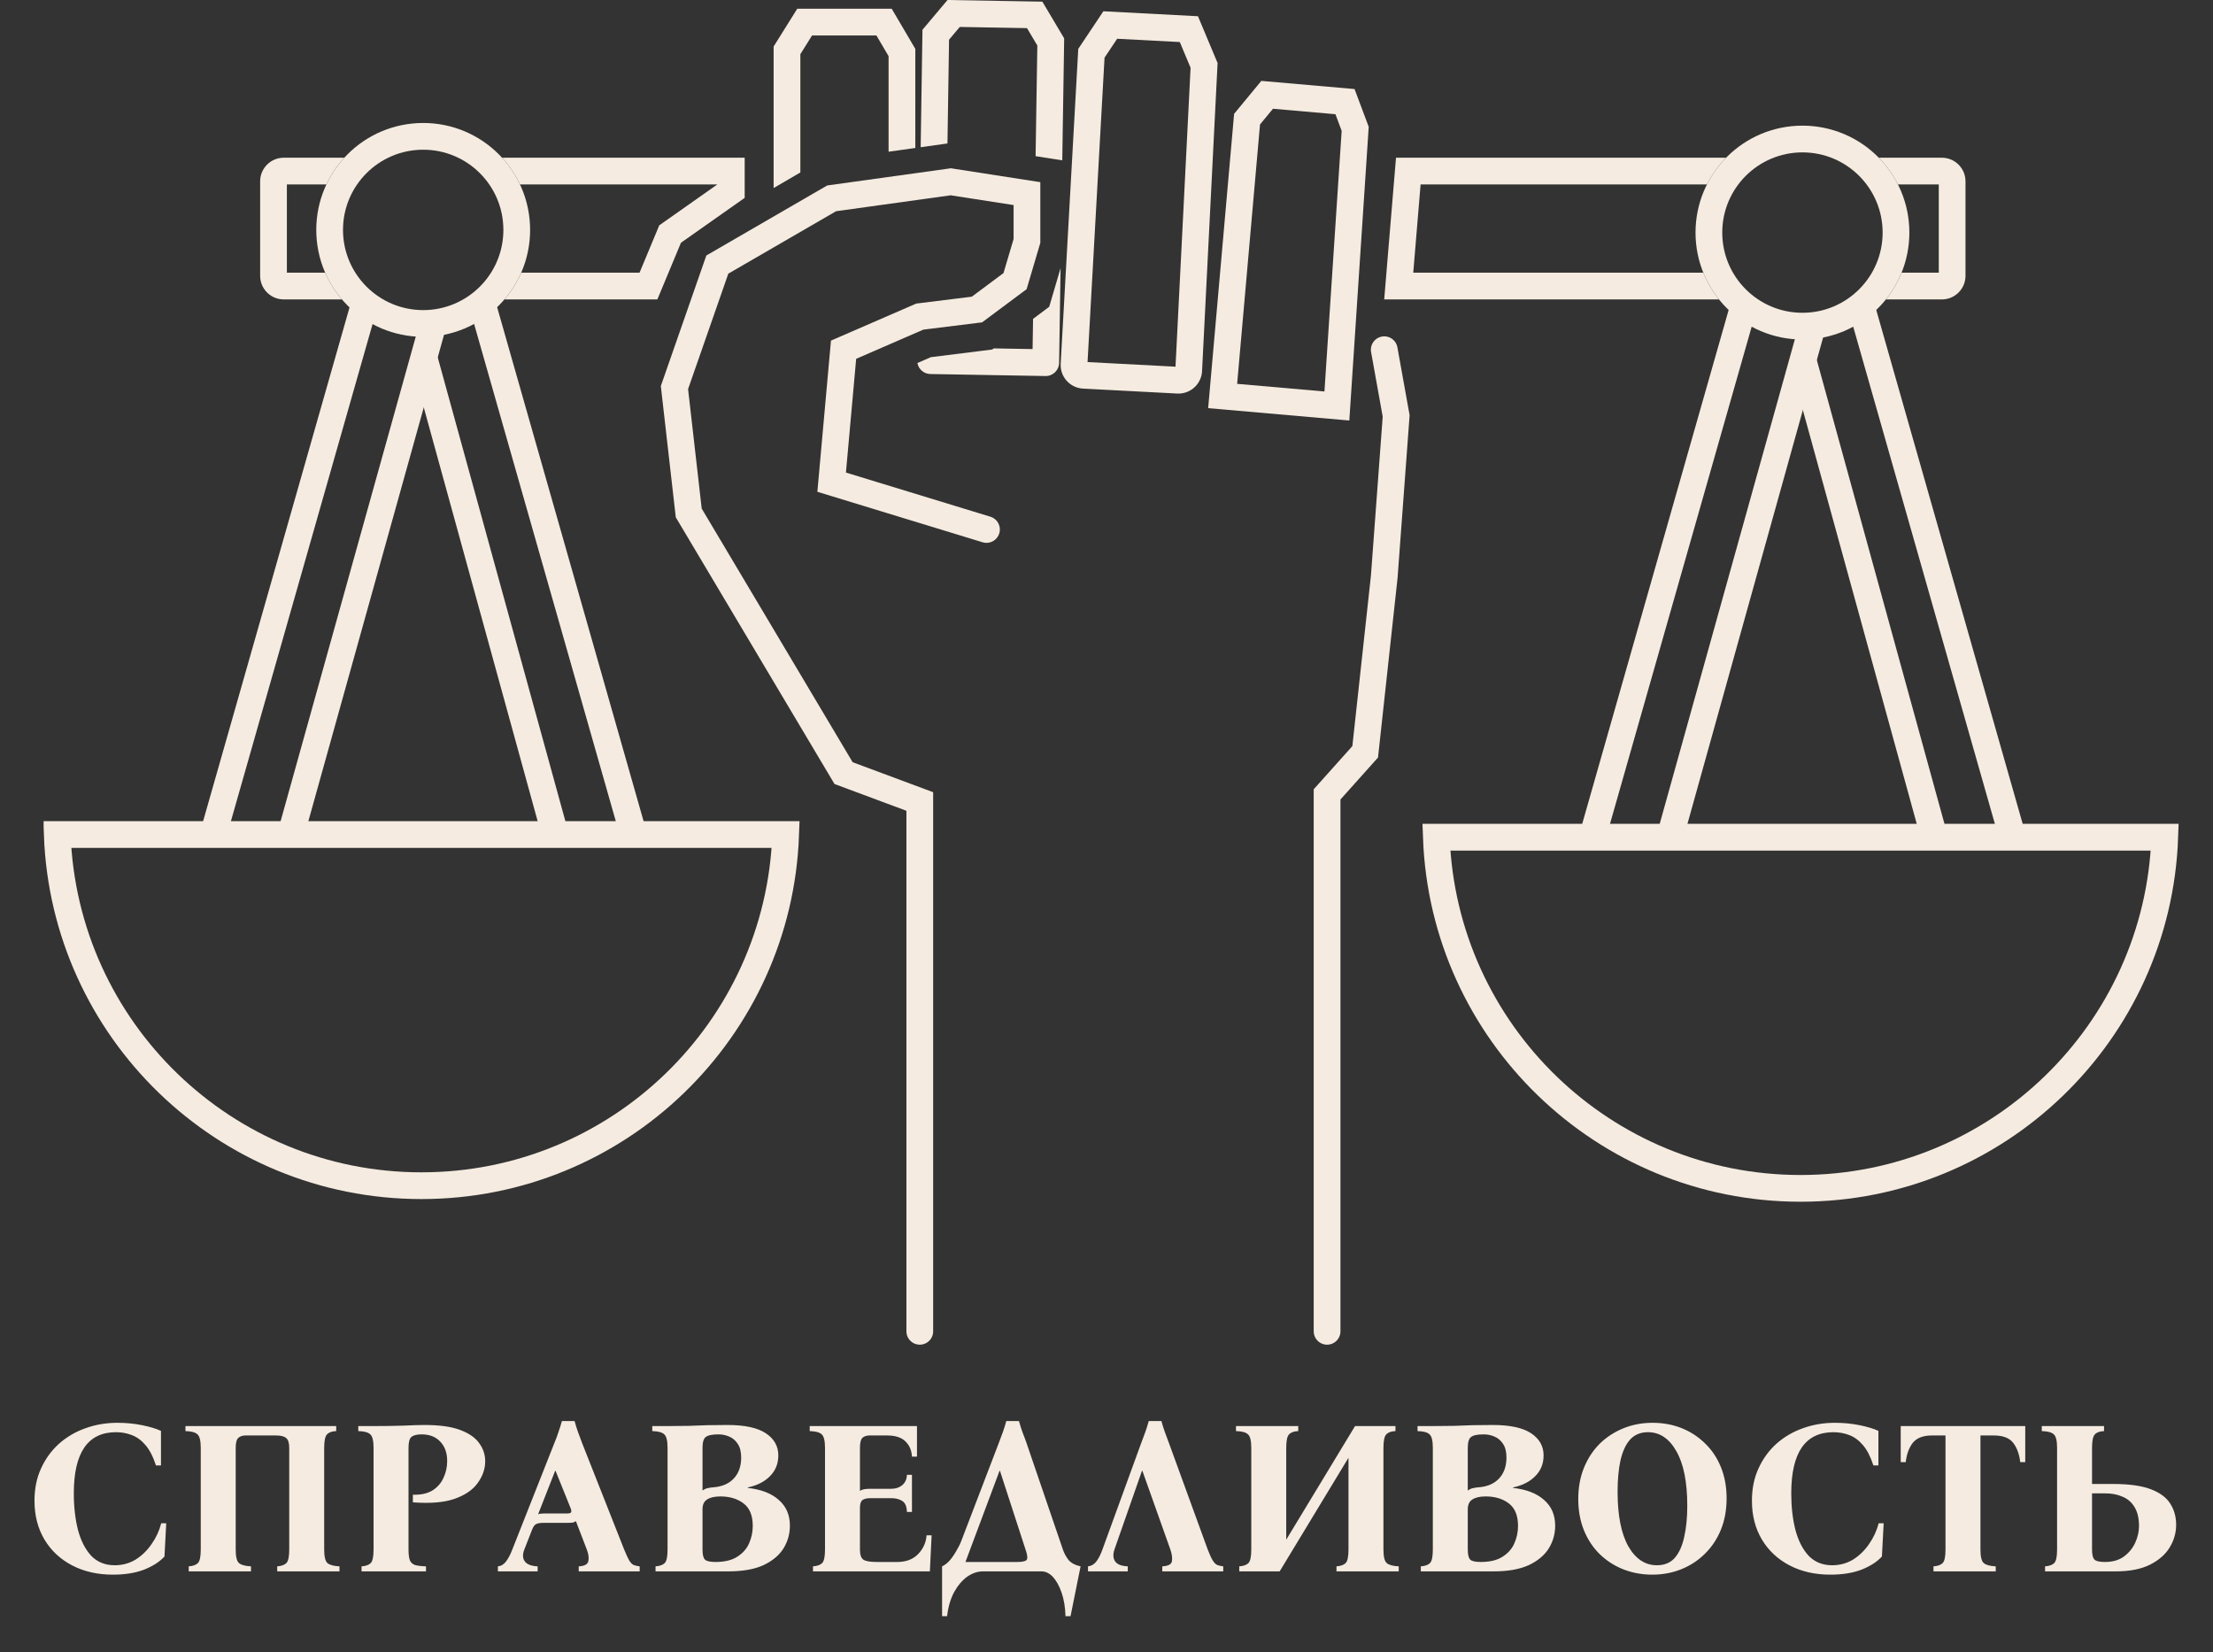
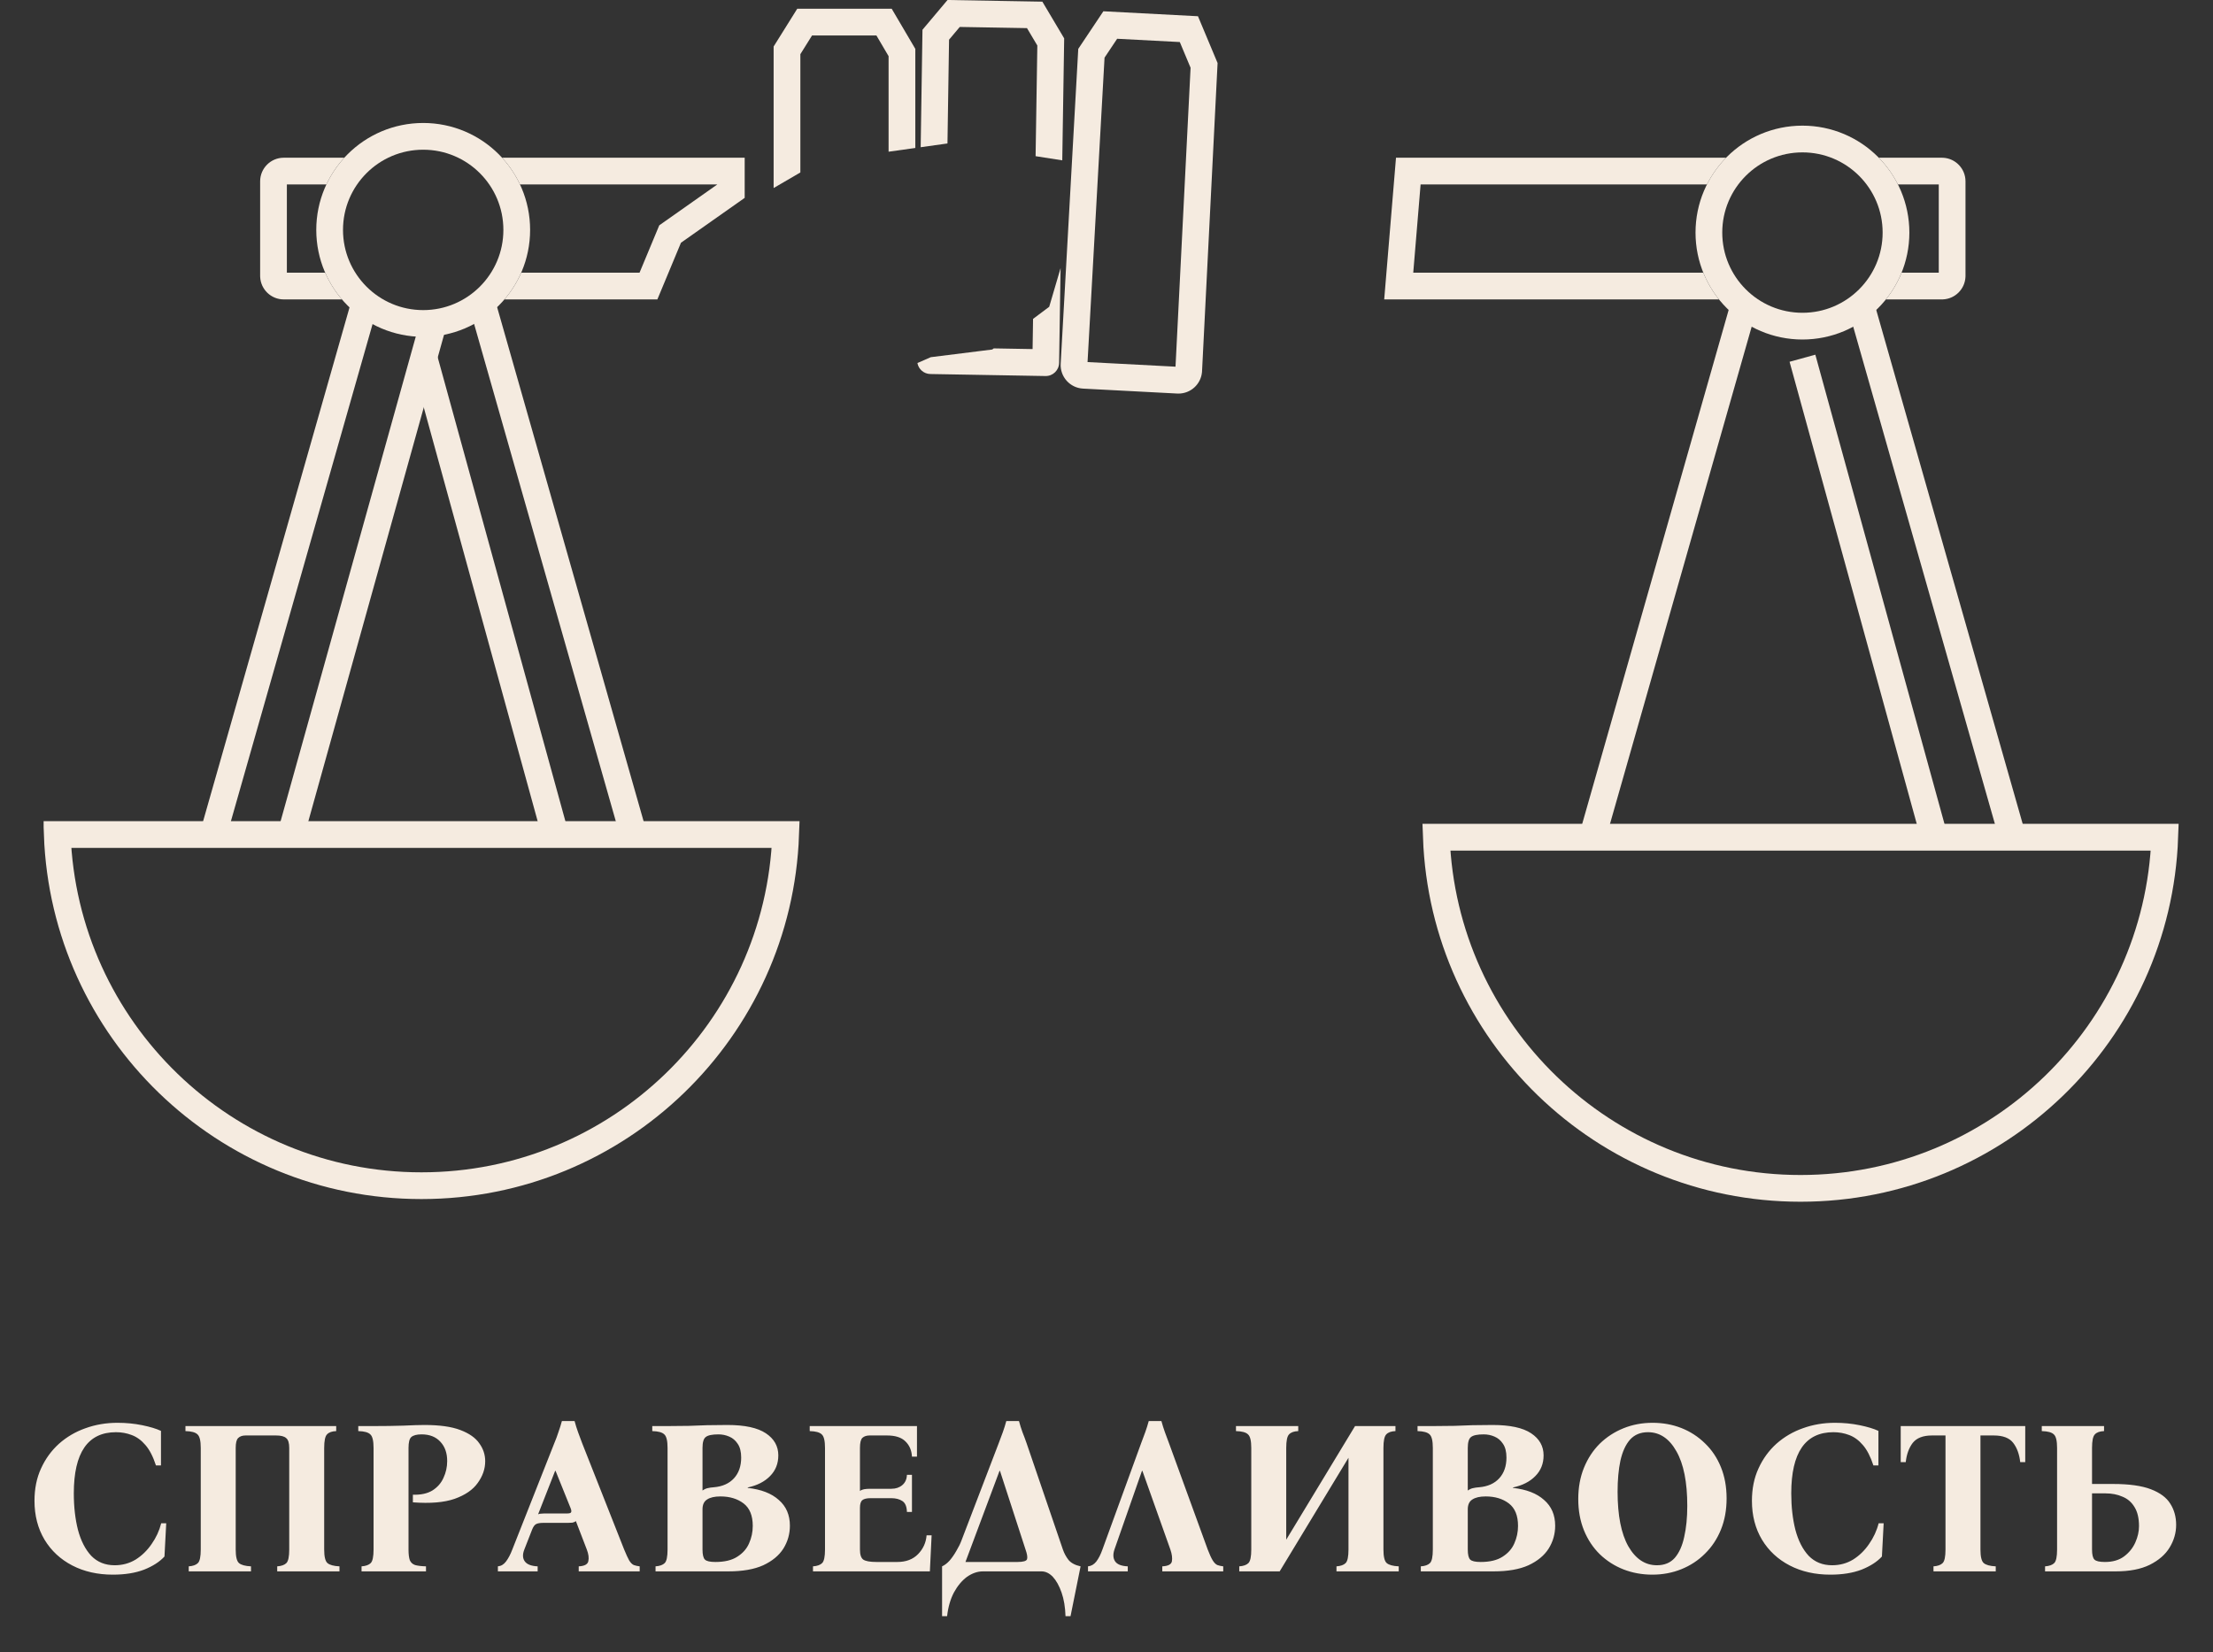
<svg xmlns="http://www.w3.org/2000/svg" width="351" height="262" viewBox="0 0 351 262" fill="none">
  <rect x="0" y="0" width="351" height="262" fill="#333333" stroke="none" />
  <path d="M17.909 249.72C15.484 249.72 13.335 249.235 11.464 248.265C9.593 247.294 8.126 245.931 7.064 244.176C6.001 242.397 5.47 240.341 5.47 238.008C5.47 236.091 5.816 234.381 6.509 232.88C7.202 231.355 8.149 230.05 9.351 228.964C10.575 227.878 11.973 227.058 13.543 226.504C15.137 225.926 16.835 225.638 18.637 225.638C20 225.638 21.305 225.765 22.552 226.019C23.8 226.273 24.793 226.573 25.532 226.92V232.395H24.735C24.273 230.985 23.719 229.911 23.072 229.172C22.425 228.41 21.698 227.878 20.889 227.578C20.104 227.278 19.272 227.128 18.394 227.128C13.936 227.128 11.707 230.362 11.707 236.83C11.707 238.955 11.926 240.884 12.365 242.617C12.827 244.349 13.532 245.724 14.479 246.74C15.449 247.733 16.685 248.23 18.186 248.23C19.411 248.23 20.52 247.93 21.513 247.329C22.506 246.705 23.349 245.885 24.043 244.869C24.759 243.852 25.267 242.755 25.567 241.577H26.364L26.087 246.844C25.325 247.676 24.25 248.369 22.864 248.923C21.478 249.454 19.827 249.72 17.909 249.72ZM51.418 245.735C51.418 246.867 51.592 247.583 51.938 247.883C52.285 248.184 52.92 248.357 53.844 248.403V249.2H43.968V248.403C44.638 248.357 45.123 248.184 45.424 247.883C45.724 247.583 45.874 246.867 45.874 245.735V229.623C45.874 228.837 45.713 228.317 45.389 228.063C45.089 227.786 44.558 227.647 43.795 227.647H38.944C38.436 227.647 38.043 227.786 37.766 228.063C37.512 228.317 37.385 228.837 37.385 229.623V245.735C37.385 246.867 37.558 247.583 37.905 247.883C38.251 248.184 38.886 248.357 39.81 248.403V249.2H29.935V248.403C30.605 248.357 31.09 248.184 31.39 247.883C31.691 247.583 31.841 246.867 31.841 245.735V229.623C31.841 228.491 31.668 227.775 31.321 227.474C30.998 227.151 30.362 226.978 29.415 226.954V226.157H53.324V226.954C52.654 226.978 52.169 227.151 51.869 227.474C51.569 227.775 51.418 228.491 51.418 229.623V245.735ZM57.344 249.2V248.403C58.014 248.357 58.499 248.184 58.8 247.883C59.1 247.583 59.25 246.867 59.25 245.735V229.623C59.25 228.491 59.077 227.775 58.73 227.474C58.407 227.151 57.772 226.978 56.825 226.954V226.157H59.25C60.936 226.157 62.519 226.134 63.997 226.088C65.476 226.019 66.584 225.984 67.324 225.984C69.726 225.984 71.62 226.25 73.006 226.781C74.415 227.313 75.42 228.017 76.021 228.895C76.645 229.75 76.957 230.697 76.957 231.736C76.957 232.937 76.564 234.081 75.778 235.167C75.016 236.252 73.792 237.096 72.105 237.696C70.442 238.274 68.236 238.458 65.487 238.251V237.038C66.735 237.084 67.763 236.865 68.571 236.379C69.38 235.871 69.969 235.201 70.338 234.37C70.731 233.538 70.927 232.649 70.927 231.702C70.927 230.431 70.569 229.415 69.853 228.652C69.137 227.867 68.144 227.474 66.873 227.474C66.111 227.474 65.568 227.613 65.245 227.89C64.944 228.144 64.794 228.722 64.794 229.623V245.735C64.794 246.474 64.863 247.04 65.002 247.433C65.164 247.803 65.441 248.057 65.834 248.195C66.249 248.311 66.827 248.38 67.566 248.403V249.2H57.344ZM98.997 245.735C99.321 246.521 99.586 247.098 99.794 247.468C100.025 247.837 100.268 248.08 100.522 248.195C100.776 248.288 101.088 248.357 101.458 248.403V249.2H91.79V248.403C92.714 248.357 93.222 248.08 93.315 247.572C93.43 247.063 93.349 246.451 93.072 245.735L91.34 241.231C91.201 241.346 91.016 241.427 90.785 241.473C90.577 241.496 90.346 241.508 90.092 241.508H86.177C85.691 241.508 85.322 241.565 85.068 241.681C84.814 241.797 84.594 242.085 84.409 242.547L83.162 245.735C82.862 246.497 82.885 247.121 83.231 247.606C83.578 248.091 84.259 248.357 85.276 248.403V249.2H78.969V248.403C79.477 248.357 79.905 248.103 80.251 247.641C80.621 247.156 80.956 246.521 81.256 245.735L87.909 228.895C88.163 228.294 88.383 227.705 88.567 227.128C88.775 226.55 88.96 225.961 89.122 225.361H91.132C91.293 225.961 91.478 226.55 91.686 227.128C91.894 227.705 92.113 228.294 92.344 228.895L98.997 245.735ZM89.919 240.018C90.242 240.018 90.45 239.972 90.543 239.879C90.658 239.764 90.647 239.533 90.508 239.186L88.117 233.261H88.048L85.345 240.156C85.46 240.087 85.599 240.052 85.761 240.052C85.922 240.029 86.107 240.018 86.315 240.018H89.919ZM103.974 249.2V248.403C104.644 248.357 105.129 248.184 105.429 247.883C105.729 247.583 105.88 246.867 105.88 245.735V229.623C105.88 228.491 105.706 227.775 105.36 227.474C105.036 227.151 104.401 226.978 103.454 226.954V226.157H105.88C107.173 226.157 108.305 226.146 109.275 226.123C110.245 226.077 111.204 226.042 112.151 226.019C113.098 225.996 114.173 225.984 115.374 225.984C118.123 225.984 120.156 226.423 121.472 227.301C122.789 228.179 123.447 229.345 123.447 230.801C123.447 232.117 123.008 233.215 122.131 234.093C121.276 234.97 120.098 235.571 118.596 235.894V235.964C120.722 236.195 122.362 236.83 123.517 237.869C124.695 238.886 125.284 240.249 125.284 241.958C125.284 243.275 124.937 244.488 124.244 245.597C123.551 246.682 122.489 247.56 121.057 248.23C119.624 248.877 117.776 249.2 115.512 249.2H103.974ZM111.424 236.379C111.724 236.172 112.001 236.044 112.255 235.998C112.532 235.929 112.856 235.883 113.225 235.86C114.588 235.744 115.651 235.271 116.413 234.439C117.176 233.607 117.557 232.51 117.557 231.147C117.557 230.223 117.372 229.496 117.002 228.964C116.656 228.433 116.205 228.052 115.651 227.821C115.12 227.59 114.554 227.474 113.953 227.474C112.96 227.474 112.29 227.613 111.943 227.89C111.597 228.144 111.424 228.722 111.424 229.623V236.379ZM113.468 247.71C114.923 247.71 116.078 247.433 116.933 246.879C117.811 246.324 118.435 245.62 118.804 244.765C119.197 243.887 119.393 242.963 119.393 241.993C119.393 240.353 118.908 239.163 117.938 238.424C116.968 237.685 115.743 237.315 114.265 237.315C113.341 237.315 112.636 237.477 112.151 237.8C111.666 238.1 111.424 238.62 111.424 239.359V245.735C111.424 246.544 111.551 247.075 111.805 247.329C112.059 247.583 112.613 247.71 113.468 247.71ZM128.947 249.2V248.403C129.616 248.357 130.102 248.184 130.402 247.883C130.702 247.583 130.852 246.867 130.852 245.735V229.623C130.852 228.491 130.679 227.775 130.333 227.474C130.009 227.151 129.374 226.978 128.427 226.954V226.157H145.44V231.009H144.643C144.597 230.015 144.251 229.207 143.604 228.583C142.98 227.959 142.01 227.647 140.693 227.647H137.921C137.436 227.647 137.055 227.775 136.778 228.029C136.524 228.283 136.396 228.814 136.396 229.623V236.449C136.581 236.31 136.801 236.218 137.055 236.172C137.332 236.125 137.655 236.102 138.025 236.102H141.386C142.079 236.102 142.657 235.906 143.119 235.513C143.581 235.12 143.823 234.578 143.846 233.885H144.643V239.775H143.846C143.823 238.92 143.581 238.343 143.119 238.043C142.657 237.742 142.079 237.592 141.386 237.592H138.094C137.471 237.592 137.032 237.696 136.778 237.904C136.524 238.112 136.396 238.516 136.396 239.117V245.735C136.396 246.544 136.57 247.075 136.916 247.329C137.286 247.583 137.99 247.71 139.03 247.71H142.322C143.708 247.71 144.805 247.294 145.614 246.463C146.422 245.631 146.873 244.638 146.965 243.483H147.762L147.485 249.2H128.947ZM162.831 228.895L168.583 245.735C168.791 246.336 169.091 246.89 169.484 247.398C169.9 247.883 170.535 248.218 171.39 248.403L169.796 256.304H168.999C168.952 254.871 168.745 253.624 168.375 252.561C168.005 251.499 167.543 250.667 166.989 250.066C166.435 249.489 165.834 249.2 165.187 249.2H155.901C155.046 249.2 154.203 249.489 153.371 250.066C152.563 250.667 151.87 251.499 151.292 252.561C150.738 253.624 150.38 254.871 150.218 256.304H149.421V248.403C149.837 248.218 150.241 247.907 150.634 247.468C151.027 247.006 151.385 246.486 151.708 245.908C152.055 245.331 152.32 244.788 152.505 244.28L158.396 228.895C158.627 228.294 158.846 227.705 159.054 227.128C159.262 226.55 159.447 225.961 159.608 225.361H161.618C161.78 225.961 161.965 226.55 162.173 227.128C162.404 227.705 162.623 228.294 162.831 228.895ZM161.376 247.71C162.3 247.71 162.808 247.56 162.9 247.26C162.993 246.959 162.912 246.451 162.658 245.735L158.603 233.261H158.534L153.129 247.71H161.376ZM176.759 245.735C176.505 246.497 176.54 247.121 176.863 247.606C177.187 248.091 177.857 248.357 178.873 248.403V249.2H172.567V248.403C173.075 248.357 173.514 248.103 173.883 247.641C174.253 247.156 174.576 246.521 174.854 245.735L180.987 228.895C181.218 228.294 181.437 227.705 181.645 227.128C181.853 226.55 182.038 225.961 182.2 225.361H184.209C184.371 225.961 184.556 226.55 184.764 227.128C184.972 227.705 185.191 228.294 185.422 228.895L191.555 245.735C191.856 246.521 192.121 247.098 192.352 247.468C192.583 247.837 192.826 248.08 193.08 248.195C193.334 248.288 193.646 248.357 194.015 248.403V249.2H184.348V248.403C185.272 248.357 185.78 248.091 185.872 247.606C185.965 247.098 185.884 246.474 185.63 245.735L181.195 233.261H181.125L176.759 245.735ZM196.556 249.2V248.403C197.226 248.357 197.711 248.184 198.011 247.883C198.312 247.583 198.462 246.867 198.462 245.735V229.623C198.462 228.491 198.289 227.775 197.942 227.474C197.619 227.151 196.983 226.978 196.036 226.954V226.157H205.912V226.954C205.242 226.978 204.757 227.151 204.456 227.474C204.156 227.775 204.006 228.491 204.006 229.623V244.176L214.921 226.157H221.331V226.954C220.661 226.978 220.176 227.151 219.876 227.474C219.576 227.775 219.425 228.491 219.425 229.623V245.735C219.425 246.867 219.599 247.583 219.945 247.883C220.292 248.184 220.927 248.357 221.851 248.403V249.2H211.976V248.403C212.645 248.357 213.131 248.184 213.431 247.883C213.731 247.583 213.881 246.867 213.881 245.735V231.182L202.966 249.2H196.556ZM225.353 249.2V248.403C226.023 248.357 226.508 248.184 226.808 247.883C227.108 247.583 227.258 246.867 227.258 245.735V229.623C227.258 228.491 227.085 227.775 226.739 227.474C226.415 227.151 225.78 226.978 224.833 226.954V226.157H227.258C228.552 226.157 229.684 226.146 230.654 226.123C231.624 226.077 232.583 226.042 233.53 226.019C234.477 225.996 235.551 225.984 236.753 225.984C239.502 225.984 241.534 226.423 242.851 227.301C244.168 228.179 244.826 229.345 244.826 230.801C244.826 232.117 244.387 233.215 243.51 234.093C242.655 234.97 241.477 235.571 239.975 235.894V235.964C242.1 236.195 243.741 236.83 244.896 237.869C246.074 238.886 246.663 240.249 246.663 241.958C246.663 243.275 246.316 244.488 245.623 245.597C244.93 246.682 243.868 247.56 242.435 248.23C241.003 248.877 239.155 249.2 236.891 249.2H225.353ZM232.802 236.379C233.103 236.172 233.38 236.044 233.634 235.998C233.911 235.929 234.235 235.883 234.604 235.86C235.967 235.744 237.03 235.271 237.792 234.439C238.554 233.607 238.936 232.51 238.936 231.147C238.936 230.223 238.751 229.496 238.381 228.964C238.035 228.433 237.584 228.052 237.03 227.821C236.499 227.59 235.933 227.474 235.332 227.474C234.339 227.474 233.669 227.613 233.322 227.89C232.976 228.144 232.802 228.722 232.802 229.623V236.379ZM234.847 247.71C236.302 247.71 237.457 247.433 238.312 246.879C239.19 246.324 239.813 245.62 240.183 244.765C240.576 243.887 240.772 242.963 240.772 241.993C240.772 240.353 240.287 239.163 239.317 238.424C238.347 237.685 237.122 237.315 235.644 237.315C234.72 237.315 234.015 237.477 233.53 237.8C233.045 238.1 232.802 238.62 232.802 239.359V245.735C232.802 246.544 232.93 247.075 233.184 247.329C233.438 247.583 233.992 247.71 234.847 247.71ZM262.107 225.638C263.747 225.638 265.271 225.915 266.681 226.469C268.09 227.024 269.337 227.832 270.423 228.895C271.509 229.934 272.352 231.193 272.952 232.672C273.553 234.15 273.853 235.802 273.853 237.627C273.853 239.452 273.553 241.103 272.952 242.582C272.352 244.06 271.509 245.331 270.423 246.393C269.36 247.456 268.113 248.276 266.681 248.854C265.248 249.431 263.712 249.72 262.072 249.72C260.455 249.72 258.93 249.443 257.498 248.888C256.089 248.334 254.842 247.537 253.756 246.497C252.67 245.435 251.827 244.164 251.226 242.686C250.626 241.207 250.325 239.556 250.325 237.731C250.325 235.906 250.626 234.254 251.226 232.776C251.827 231.297 252.659 230.027 253.721 228.964C254.807 227.902 256.066 227.082 257.498 226.504C258.93 225.926 260.467 225.638 262.107 225.638ZM262.8 248.23C264.001 248.23 264.948 247.837 265.641 247.052C266.334 246.243 266.831 245.135 267.131 243.725C267.454 242.316 267.616 240.676 267.616 238.805C267.616 235.04 267.039 232.152 265.884 230.142C264.752 228.133 263.25 227.128 261.379 227.128C260.201 227.128 259.254 227.52 258.538 228.306C257.845 229.091 257.336 230.2 257.013 231.632C256.713 233.041 256.563 234.682 256.563 236.553C256.563 240.318 257.129 243.206 258.26 245.215C259.415 247.225 260.929 248.23 262.8 248.23ZM290.31 249.72C287.884 249.72 285.736 249.235 283.865 248.265C281.993 247.294 280.527 245.931 279.464 244.176C278.401 242.397 277.87 240.341 277.87 238.008C277.87 236.091 278.217 234.381 278.91 232.88C279.603 231.355 280.55 230.05 281.751 228.964C282.975 227.878 284.373 227.058 285.944 226.504C287.538 225.926 289.235 225.638 291.037 225.638C292.4 225.638 293.705 225.765 294.953 226.019C296.2 226.273 297.194 226.573 297.933 226.92V232.395H297.136C296.674 230.985 296.119 229.911 295.473 229.172C294.826 228.41 294.098 227.878 293.29 227.578C292.504 227.278 291.673 227.128 290.795 227.128C286.336 227.128 284.107 230.362 284.107 236.83C284.107 238.955 284.327 240.884 284.765 242.617C285.227 244.349 285.932 245.724 286.879 246.74C287.849 247.733 289.085 248.23 290.587 248.23C291.811 248.23 292.92 247.93 293.913 247.329C294.907 246.705 295.75 245.885 296.443 244.869C297.159 243.852 297.667 242.755 297.967 241.577H298.764L298.487 246.844C297.725 247.676 296.651 248.369 295.265 248.923C293.879 249.454 292.227 249.72 290.31 249.72ZM301.469 226.157H321.22V231.875H320.423C320.284 230.627 319.915 229.611 319.314 228.826C318.713 228.04 317.686 227.647 316.23 227.647H314.116V245.735C314.116 246.867 314.29 247.583 314.636 247.883C314.983 248.184 315.618 248.357 316.542 248.403V249.2H306.667V248.403C307.337 248.357 307.822 248.184 308.122 247.883C308.422 247.583 308.572 246.867 308.572 245.735V227.647H306.424C305.015 227.647 303.999 228.04 303.375 228.826C302.774 229.611 302.405 230.627 302.266 231.875H301.469V226.157ZM331.814 235.34H335.175C337.693 235.34 339.68 235.617 341.135 236.172C342.59 236.726 343.618 237.488 344.219 238.458C344.843 239.429 345.155 240.549 345.155 241.82C345.155 243.09 344.808 244.291 344.115 245.423C343.445 246.532 342.394 247.445 340.962 248.161C339.553 248.854 337.751 249.2 335.556 249.2H324.364V248.403C325.034 248.357 325.519 248.184 325.819 247.883C326.12 247.583 326.27 246.867 326.27 245.735V229.623C326.27 228.491 326.097 227.775 325.75 227.474C325.427 227.151 324.792 226.978 323.844 226.954V226.157H333.72V226.954C333.05 226.978 332.565 227.151 332.265 227.474C331.964 227.775 331.814 228.491 331.814 229.623V235.34ZM333.858 247.71C335.083 247.71 336.088 247.421 336.873 246.844C337.682 246.243 338.282 245.504 338.675 244.626C339.068 243.748 339.264 242.882 339.264 242.028C339.264 240.757 339.021 239.741 338.536 238.978C338.074 238.216 337.439 237.673 336.631 237.35C335.845 237.003 334.956 236.83 333.962 236.83H331.814V245.735C331.814 246.544 331.941 247.075 332.195 247.329C332.449 247.583 333.004 247.71 333.858 247.71Z" fill="#F5EBE0" />
  <g clip-path="url(#clip0_63_221)">
    <path d="M285.883 51.723C277.688 51.723 271.044 45.079 271.044 36.884C271.044 28.689 277.688 22.046 285.883 22.046C294.078 22.046 300.721 28.689 300.721 36.884C300.721 45.079 294.078 51.723 285.883 51.723Z" stroke="#F5EBE0" stroke-width="4.24" />
    <path d="M67.122 51.298C75.317 51.298 81.96 44.655 81.96 36.46C81.96 28.265 75.317 21.622 67.122 21.622C58.927 21.622 52.283 28.265 52.283 36.46C52.283 44.655 58.927 51.298 67.122 51.298Z" stroke="#F5EBE0" stroke-width="4.24" />
    <path d="M54.61 25.013C53.462 26.268 52.5 27.696 51.768 29.253H45.5V43.243H51.576C52.252 44.791 53.152 46.218 54.235 47.483H45.003C43.001 47.483 41.366 45.909 41.265 43.931L41.26 43.738V28.758C41.261 26.69 42.936 25.014 45.003 25.013H54.61ZM273.774 25.013C272.556 26.256 271.527 27.684 270.735 29.253H225.319L224.153 43.243H270.158C270.781 44.782 271.623 46.208 272.645 47.483H219.546L221.417 25.013H273.774ZM308.194 25.018C310.171 25.119 311.744 26.755 311.744 28.758V43.738L311.739 43.931C311.642 45.846 310.108 47.381 308.194 47.478L308.001 47.483H299.12C300.143 46.208 300.985 44.782 301.607 43.243H307.505V29.253H301.03C300.238 27.684 299.21 26.256 297.992 25.013H308.001L308.194 25.018ZM118.113 31.38L108.007 38.495L104.264 47.483H80.008C81.091 46.218 81.991 44.791 82.667 43.243H101.437L104.093 36.866L104.564 35.734L105.566 35.029L113.769 29.253H82.476C81.743 27.696 80.782 26.268 79.633 25.013H118.113V31.38Z" fill="#F5EBE0" />
    <path d="M252.814 131.85L276.98 47.059" stroke="#F5EBE0" stroke-width="4.24" />
-     <path d="M265.109 131.85L287.579 51.299" stroke="#F5EBE0" stroke-width="4.24" />
    <path d="M318.951 131.85L294.786 47.059" stroke="#F5EBE0" stroke-width="4.24" />
    <path d="M306.657 132.274L285.883 56.81" stroke="#F5EBE0" stroke-width="4.24" />
    <path d="M285.583 188.46C254.366 188.46 228.929 163.716 227.814 132.772H343.351C342.236 163.716 316.799 188.459 285.583 188.46Z" stroke="#F5EBE0" stroke-width="4.24" />
    <path d="M34.079 131.426L58.245 46.635" stroke="#F5EBE0" stroke-width="4.24" />
    <path d="M46.374 131.426L68.844 50.875" stroke="#F5EBE0" stroke-width="4.24" />
    <path d="M100.216 131.426L76.051 46.635" stroke="#F5EBE0" stroke-width="4.24" />
    <path d="M87.922 131.85L67.148 56.386" stroke="#F5EBE0" stroke-width="4.24" />
    <path d="M66.847 188.036C35.631 188.036 10.194 163.292 9.079 132.348H124.616C123.501 163.292 98.064 188.035 66.847 188.036Z" stroke="#F5EBE0" stroke-width="4.24" />
    <path d="M190.008 2.574L193.119 9.998L190.655 58.859L190.641 59.052C190.447 60.962 188.832 62.419 186.912 62.416L186.718 62.411L171.777 61.628C169.707 61.519 168.118 59.749 168.233 57.679L171.021 7.752L175.004 1.788L190.008 2.574ZM175.189 9.143L172.494 57.42L186.446 58.151L188.836 10.748L187.127 6.668L177.19 6.147L175.189 9.143Z" fill="#F5EBE0" />
    <path d="M145.177 7.751V23.466L140.937 24.059V8.906L139.006 5.624H128.799L126.944 8.593V27.349L122.704 29.822V7.377L126.45 1.384H141.431L145.177 7.751Z" fill="#F5EBE0" />
    <path d="M167.982 57.548C167.964 58.72 166.998 59.654 165.826 59.634L147.558 59.315C146.531 59.297 145.685 58.55 145.509 57.573L147.63 56.645L155.704 55.636L157.379 55.427L157.614 55.25L163.777 55.358L163.851 50.573L164.723 49.919L166.413 48.652L167.009 46.626L168.217 42.516L167.982 57.548ZM165.327 0.262L168.787 6.084L168.484 25.428L164.254 24.767L164.529 7.218L162.89 4.46L152.227 4.274L150.528 6.292L150.276 22.752L149.913 22.802L146.027 23.347L146.312 4.719L150.284 0L165.327 0.262Z" fill="#F5EBE0" />
-     <path d="M213.327 16.117L214.944 20.428L212.04 64.385L193.923 62.8L197.794 18.895L200.981 15.037L213.327 16.117Z" stroke="#F5EBE0" stroke-width="4.24" />
-     <path d="M210.486 211.13V125.981L216.53 119.229L219.553 91.471L221.442 65.964L219.553 55.461M156.463 83.969L131.907 76.467L133.796 55.461L145.885 50.21L154.952 49.085L160.996 44.583L162.885 38.206V30.704L150.796 28.829L131.907 31.455L113.774 41.958L106.974 61.463L109.24 81.343L133.796 122.605L145.885 127.106V211.13" stroke="#F5EBE0" stroke-width="4.24" stroke-linecap="round" />
  </g>
  <defs>
    <clipPath id="clip0_63_221">
      <rect width="338.741" height="213.25" fill="white" transform="translate(6.92)" />
    </clipPath>
  </defs>
</svg>